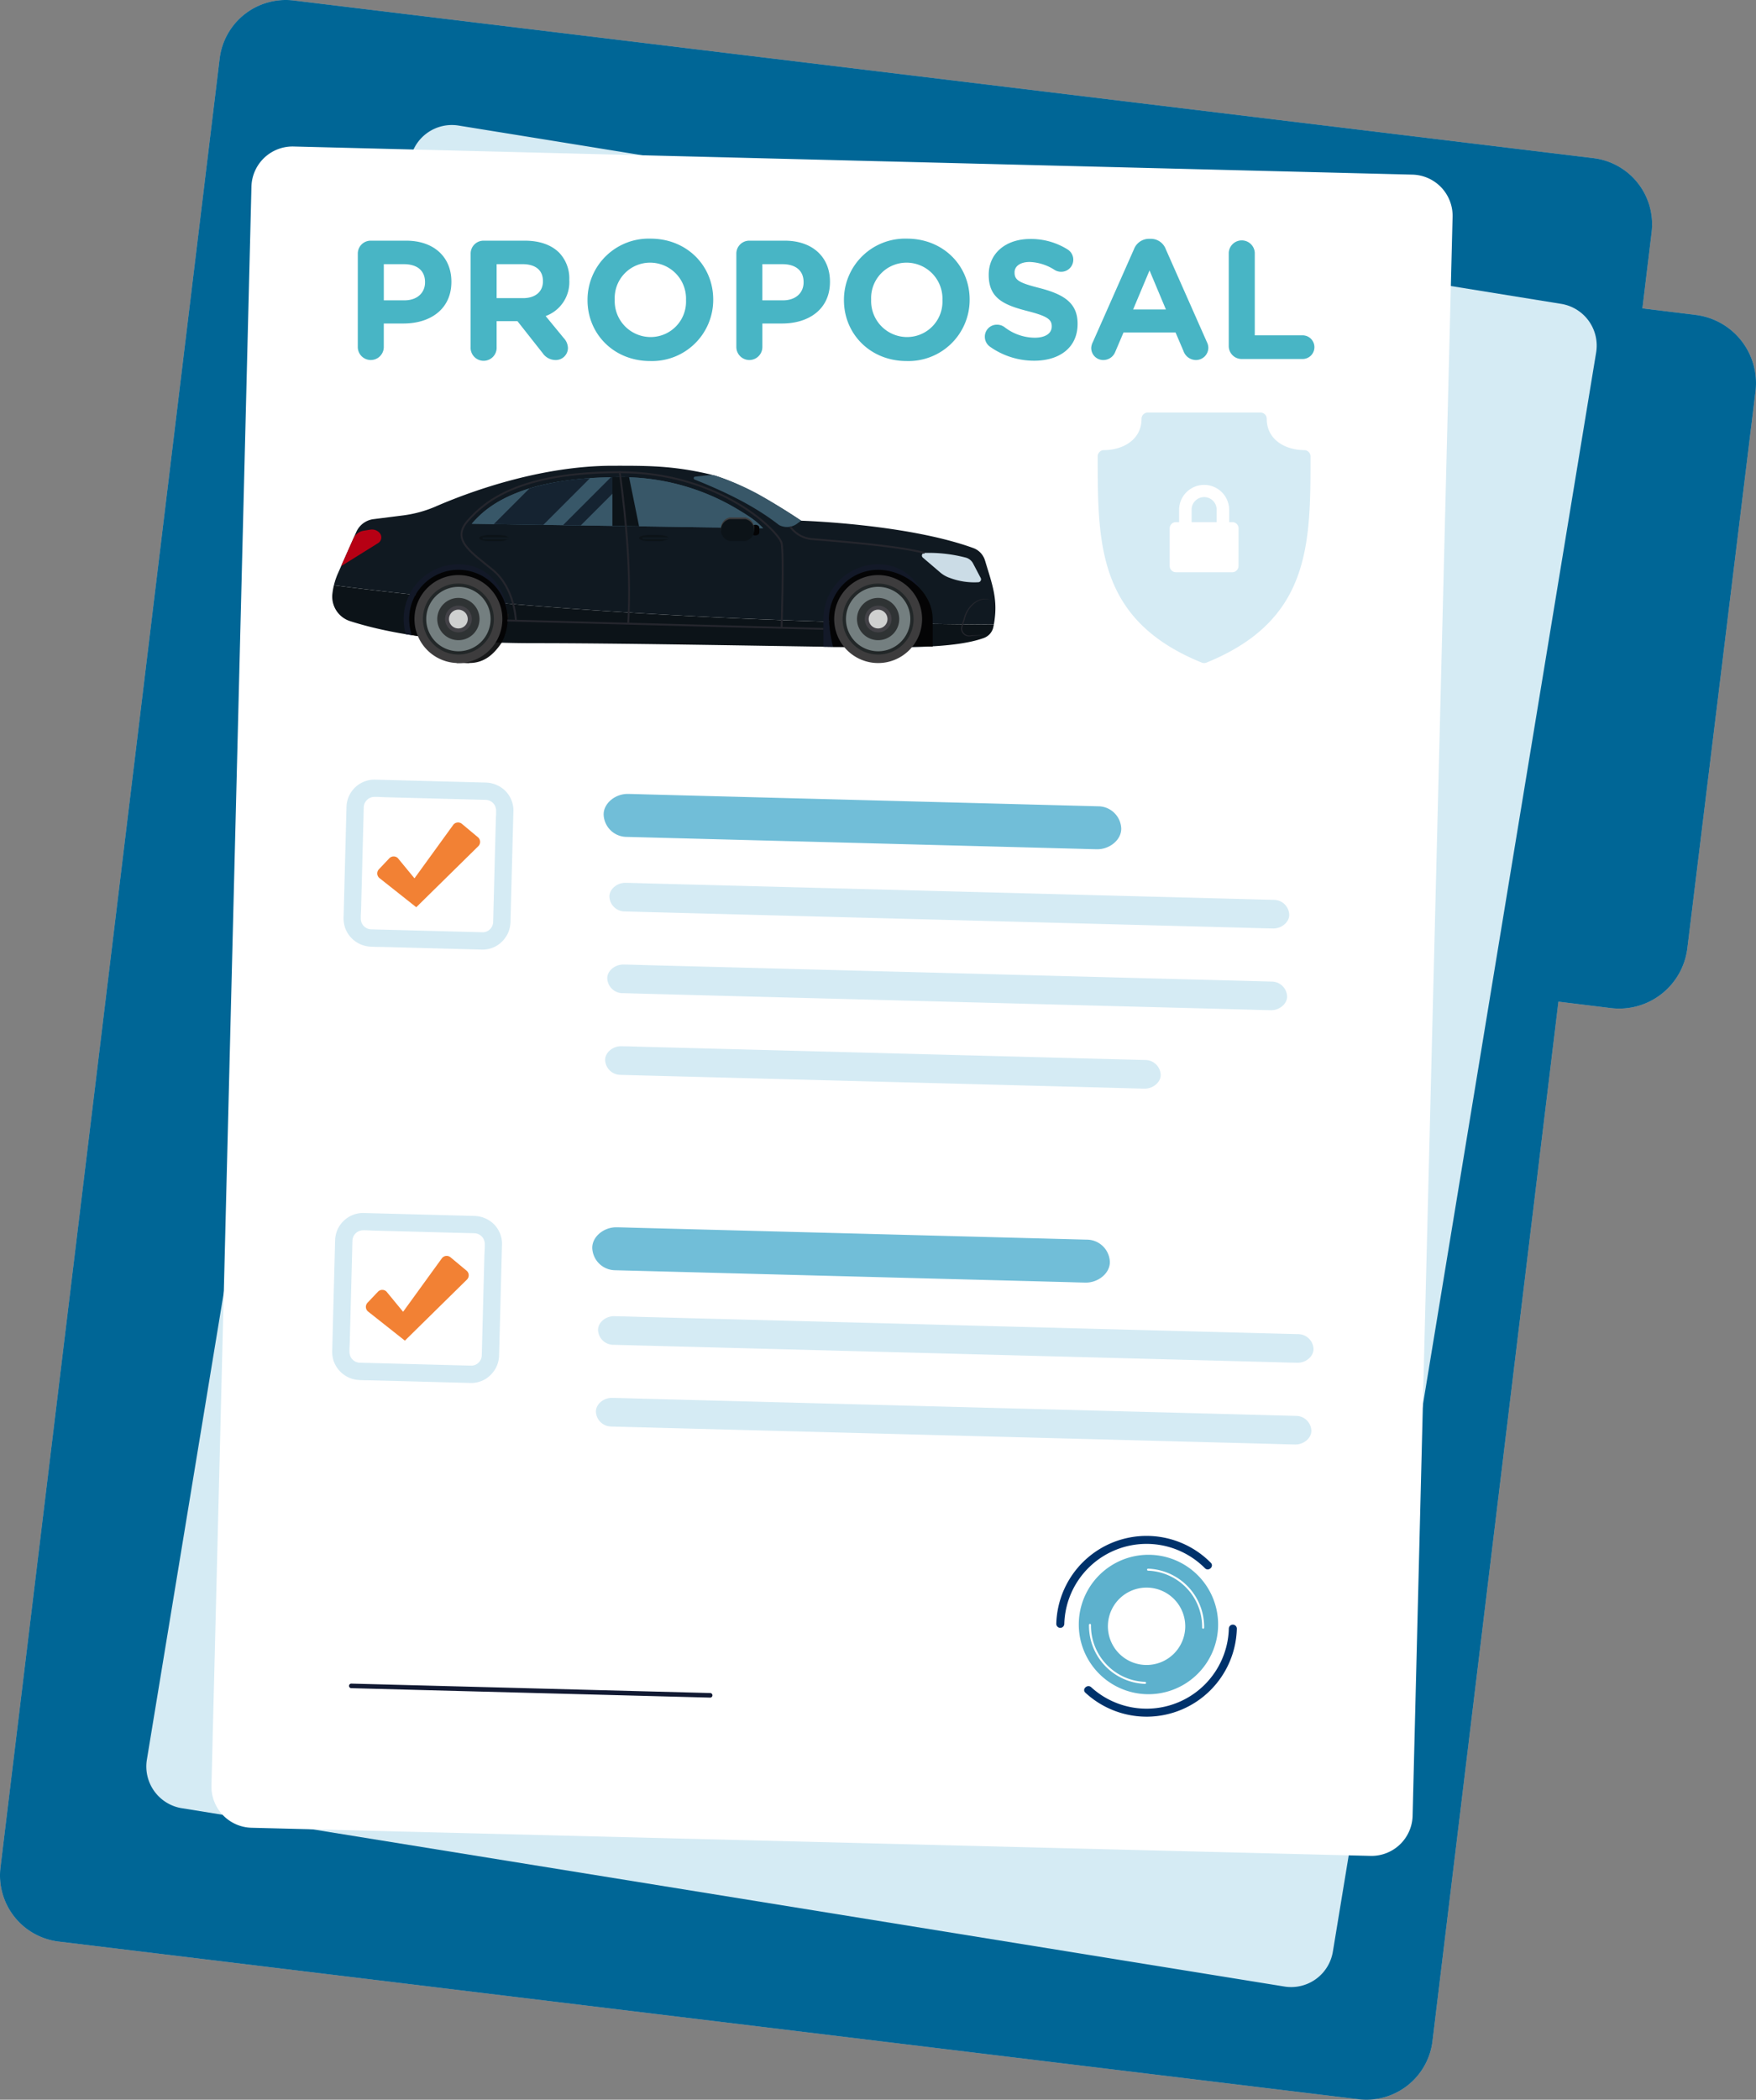
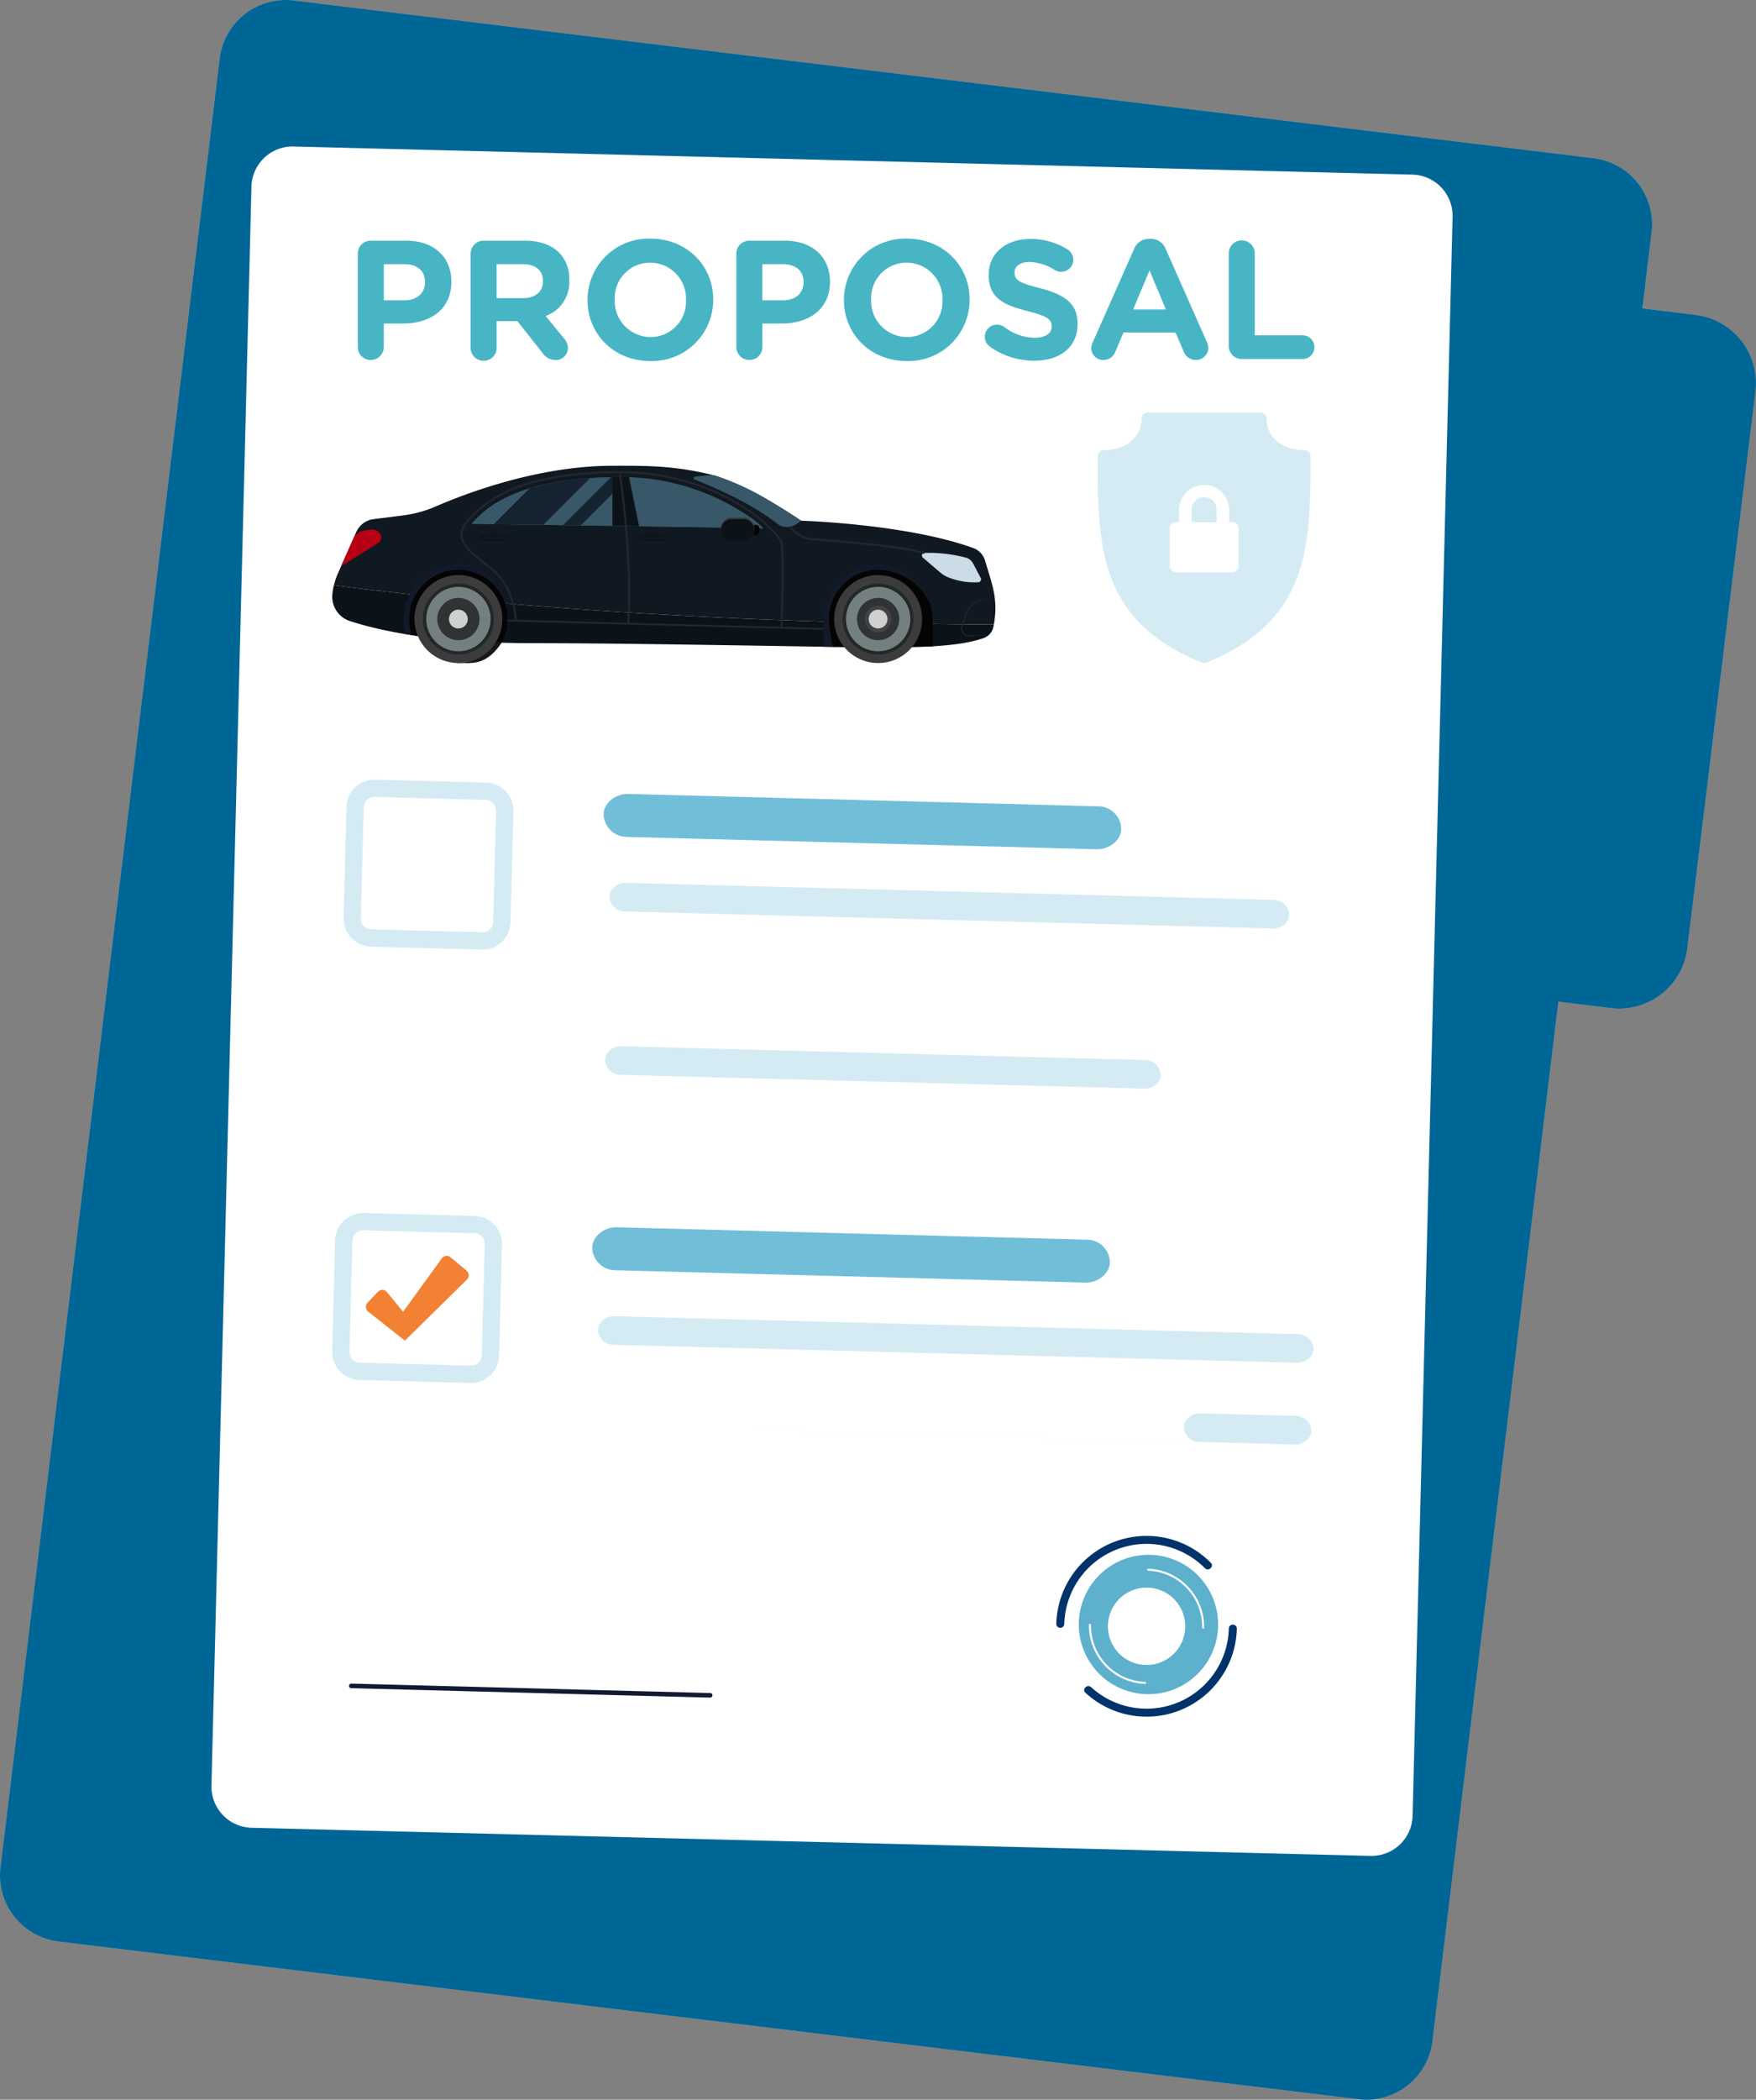
<svg xmlns="http://www.w3.org/2000/svg" id="Group_3573" data-name="Group 3573" width="363.837" height="434.797" viewBox="0 0 363.837 434.797">
  <rect x="0" y="0" width="363.837" height="434.797" fill="#808080" stroke="none" />
  <defs>
    <clipPath id="clip-path">
      <rect id="Rectangle_2050" data-name="Rectangle 2050" width="363.837" height="434.797" fill="none" />
    </clipPath>
  </defs>
  <g id="Group_3572" data-name="Group 3572" clip-path="url(#clip-path)">
    <path id="Path_16503" data-name="Path 16503" d="M351.337,65.211,340.3,63.86l1.91-15.755a13.793,13.793,0,0,0-12.033-15.353L60.862.1A13.793,13.793,0,0,0,45.51,12.136L.1,386.694a13.793,13.793,0,0,0,12.031,15.353h0L281.453,434.7a13.793,13.793,0,0,0,15.353-12.032L322.9,207.42l10.861,1.33a14.228,14.228,0,0,0,15.852-12.394L363.73,81.064a14.228,14.228,0,0,0-12.393-15.852" fill="#c0bfc0" />
    <path id="Path_16504" data-name="Path 16504" d="M351.337,65.211,340.3,63.86l1.91-15.755a13.793,13.793,0,0,0-12.033-15.353L60.862.1A13.793,13.793,0,0,0,45.51,12.136L.1,386.694a13.793,13.793,0,0,0,12.031,15.353h0L281.453,434.7a13.793,13.793,0,0,0,15.353-12.032L322.9,207.42l10.861,1.33a14.228,14.228,0,0,0,15.852-12.394L363.73,81.064a14.228,14.228,0,0,0-12.393-15.852" fill="#006696" />
-     <path id="Path_16505" data-name="Path 16505" d="M276.164,404.147,330.715,72.992A8.754,8.754,0,0,0,323.5,62.929l-.028-.005L95.021,26a8.755,8.755,0,0,0-10.038,7.22L30.433,364.371a8.755,8.755,0,0,0,7.215,10.062l.027,0,228.453,36.928a8.754,8.754,0,0,0,10.035-7.22" fill="#d5ebf4" />
    <path id="Path_16506" data-name="Path 16506" d="M292.686,376,300.97,44.9a8.527,8.527,0,0,0-8.31-8.738L60.838,30.337a8.526,8.526,0,0,0-8.739,8.31h0l-8.285,331.1a8.529,8.529,0,0,0,8.311,8.739l231.824,5.823A8.526,8.526,0,0,0,292.688,376v0" fill="#fff" />
    <path id="Path_16507" data-name="Path 16507" d="M72.75,349.58l25.222.663,40,1.052,9.185.24a.475.475,0,0,0,.025-.948l-25.223-.663-40-1.051-9.184-.241a.475.475,0,0,0-.025.948" fill="#121a33" />
    <path id="Path_16508" data-name="Path 16508" d="M129.889,173.3l2.6.068,7.076.186,10.466.275,12.772.336,14.061.369,14.126.372,13.172.345,11.131.292,8.007.211c1.265.033,2.531.081,3.8.1h.165c2.58.068,5.106-1.912,5.05-4.316a4.792,4.792,0,0,0-4.817-4.575l-2.6-.068-7.075-.186-10.466-.275-12.772-.336-14.06-.37-14.126-.371-13.171-.346-11.132-.292-8.007-.211c-1.265-.033-2.532-.081-3.8-.1h-.165c-2.581-.067-5.107,1.912-5.051,4.316a4.794,4.794,0,0,0,4.817,4.575" fill="#71bed8" />
    <path id="Path_16509" data-name="Path 16509" d="M128.594,222.58l2.9.078,7.9.207,11.682.306,14.252.375,15.612.409,15.758.414,14.692.386,12.413.326,8.922.235c1.4.038,2.809.094,4.213.111h.185c1.721.046,3.4-1.273,3.367-2.877a3.2,3.2,0,0,0-3.212-3.049l-2.9-.077-7.9-.207L214.8,218.91l-14.253-.375-15.612-.409-15.758-.414-14.692-.386L142.068,217l-8.922-.235c-1.4-.037-2.809-.1-4.213-.11-.062,0-.123,0-.185-.006-1.721-.045-3.4,1.274-3.367,2.877a3.2,3.2,0,0,0,3.212,3.05" fill="#d5ebf4" />
-     <path id="Path_16510" data-name="Path 16510" d="M129.038,205.658l3.613.1,9.744.257,14.5.381,17.572.461,19.311.507,19.493.513,18.176.478,15.362.4,11.047.291c1.744.045,3.49.11,5.235.136l.224.006c1.721.045,3.4-1.274,3.367-2.877a3.2,3.2,0,0,0-3.212-3.05l-3.613-.1-9.744-.256-14.5-.382-17.572-.461-19.31-.508-19.493-.511-18.177-.479-15.362-.4-11.048-.29c-1.744-.046-3.49-.112-5.234-.138l-.225,0c-1.721-.045-3.4,1.274-3.367,2.877a3.2,3.2,0,0,0,3.212,3.05" fill="#d5ebf4" />
    <path id="Path_16511" data-name="Path 16511" d="M129.483,188.736l3.613.1,9.744.256,14.5.381,17.571.461,19.311.508,19.493.512,18.176.478,15.362.4,11.047.291c1.744.046,3.49.111,5.235.137l.224.006c1.721.045,3.4-1.274,3.367-2.877a3.2,3.2,0,0,0-3.212-3.051l-3.613-.095-9.744-.256-14.5-.381-17.572-.462-19.31-.507-19.493-.512-18.177-.478-15.362-.4-11.048-.29c-1.744-.046-3.49-.111-5.234-.137l-.225-.006c-1.721-.045-3.4,1.274-3.367,2.877a3.2,3.2,0,0,0,3.211,3.05" fill="#d5ebf4" />
    <path id="Path_16512" data-name="Path 16512" d="M106.378,168.03a5.779,5.779,0,0,0-1.953-4.522,6.062,6.062,0,0,0-3.84-1.461L96.5,161.94l-7.2-.189-7.22-.19-4.16-.109A5.8,5.8,0,0,0,71.8,166.92c0,.063-.007.127-.008.191-.035,1.161-.061,2.322-.092,3.483l-.183,6.979q-.1,3.7-.195,7.41l-.123,4.684a6.606,6.606,0,0,0,.239,2.264,5.886,5.886,0,0,0,5.169,4.086c1.009.078,2.033.059,3.045.085l6.744.177,7.5.2,5.184.137.758.02a5.72,5.72,0,0,0,3.214-.881,6.1,6.1,0,0,0,2.309-2.782,6.4,6.4,0,0,0,.417-2.36l.122-4.618q.1-3.681.193-7.362.093-3.521.185-7.039c.031-1.187.066-2.374.094-3.56m-4.019-1.539a.692.692,0,0,1-.068-.093c.01,0,.042.048.068.093m-26.12-1.025a.886.886,0,0,1-.093.068c0-.01.048-.042.093-.068m-1.025,26.12a.8.8,0,0,1,.069.093c-.01,0-.042-.048-.069-.093m26.121,1.025a1,1,0,0,1,.093-.068c0,.01-.048.042-.093.068m1.4-22.583q-.074,2.779-.146,5.559l-.179,6.794q-.076,2.927-.154,5.854c-.024.888-.04,1.776-.07,2.664,0,.1-.01.2-.02.3a4.212,4.212,0,0,1-.169.561,4.078,4.078,0,0,1-.254.42c-.014.021-.031.041-.046.062-.063.067-.126.135-.194.2s-.148.132-.224.2l-.016.009a4.1,4.1,0,0,1-.465.253,4.319,4.319,0,0,1-.571.139c-.1,0-.194.006-.292,0l-2.345-.061-5.611-.147-6.711-.177-5.741-.15c-.869-.023-1.738-.039-2.607-.069-.1,0-.2-.01-.3-.02a4.212,4.212,0,0,1-.561-.169,4.076,4.076,0,0,1-.42-.254c-.021-.014-.041-.03-.062-.046-.067-.063-.135-.126-.2-.194s-.132-.149-.2-.224l-.009-.016a4.1,4.1,0,0,1-.253-.465,4.381,4.381,0,0,1-.143-.588c-.048-.8.034-1.625.055-2.415q.074-2.779.146-5.559l.179-6.794q.076-2.927.154-5.854c.024-.888.04-1.776.07-2.664,0-.1.01-.2.02-.3a4.212,4.212,0,0,1,.169-.561,4.068,4.068,0,0,1,.253-.42c.015-.021.031-.041.047-.062.063-.067.126-.135.194-.2s.149-.132.225-.2l.016-.009a2.2,2.2,0,0,1,1.053-.4c.8-.048,1.624.034,2.415.055l5.559.146,6.794.179,5.854.154c.888.024,1.776.04,2.664.07.1,0,.2.01.3.02a4.363,4.363,0,0,1,.561.169,4.079,4.079,0,0,1,.42.254c.021.014.041.03.062.046.067.063.135.126.2.194s.132.148.2.224l.009.016a4.089,4.089,0,0,1,.252.465,4.234,4.234,0,0,1,.143.588c.048.8-.034,1.624-.055,2.415" fill="#d5ebf4" />
-     <path id="Path_16513" data-name="Path 16513" d="M99.029,173.376a1.249,1.249,0,0,1,.157,1.759c-.026.03-.053.06-.082.089l-9.462,9.305-3.394,3.337L82.628,185l-3.989-3.157a1.248,1.248,0,0,1-.205-1.752c.023-.028.048-.057.074-.084l2.153-2.272a1.248,1.248,0,0,1,1.764-.048h0l3.455,4.194,8.05-11.1a1.247,1.247,0,0,1,1.752-.2l.026.021Z" fill="#f28134" />
    <path id="Path_16514" data-name="Path 16514" d="M127.531,263.035l2.6.068,7.076.186,10.466.275,12.772.336,14.061.369,14.126.372,13.172.345,11.131.292,8.007.211c1.265.033,2.531.081,3.8.1h.165c2.58.068,5.106-1.912,5.05-4.316a4.792,4.792,0,0,0-4.817-4.575l-2.6-.068-7.075-.186L205,256.169l-12.772-.336-14.06-.37-14.126-.371-13.171-.346-11.132-.292-8.007-.211c-1.265-.033-2.532-.081-3.8-.1h-.165c-2.581-.067-5.107,1.912-5.051,4.316a4.794,4.794,0,0,0,4.817,4.575" fill="#71bed8" />
    <path id="Path_16515" data-name="Path 16515" d="M127.125,278.475l3.815.1,10.289.27,15.254.4,18.611.489,20.313.535,20.644.542,19.117.5,16.213.425,11.657.306c1.836.048,3.673.117,5.509.146l.241.007c1.72.045,3.4-1.276,3.367-2.877a3.2,3.2,0,0,0-3.211-3.05l-3.815-.1L254.84,275.9l-15.254-.4-18.611-.489-20.313-.533-20.644-.543-19.117-.5-16.214-.425-11.656-.306c-1.836-.049-3.674-.118-5.51-.146l-.241-.006c-1.721-.046-3.4,1.273-3.367,2.877a3.2,3.2,0,0,0,3.212,3.049" fill="#d5ebf4" />
-     <path id="Path_16516" data-name="Path 16516" d="M126.681,295.4l3.814.1,10.29.271,15.254.4,18.611.489,20.313.535,20.644.541,19.117.5,16.213.426,11.657.306c1.836.048,3.672.117,5.509.145l.241.008c1.72.044,3.4-1.276,3.367-2.877a3.2,3.2,0,0,0-3.211-3.051l-3.814-.1L254.4,292.82l-15.254-.4-18.611-.489-20.313-.534-20.644-.542-19.117-.5-16.215-.43-11.655-.306c-1.837-.048-3.674-.115-5.511-.145l-.241-.007c-1.721-.045-3.4,1.274-3.367,2.878a3.2,3.2,0,0,0,3.212,3.049" fill="#d5ebf4" />
+     <path id="Path_16516" data-name="Path 16516" d="M126.681,295.4l3.814.1,10.29.271,15.254.4,18.611.489,20.313.535,20.644.541,19.117.5,16.213.426,11.657.306c1.836.048,3.672.117,5.509.145l.241.008c1.72.044,3.4-1.276,3.367-2.877a3.2,3.2,0,0,0-3.211-3.051l-3.814-.1L254.4,292.82c-1.837-.048-3.674-.115-5.511-.145l-.241-.007c-1.721-.045-3.4,1.274-3.367,2.878a3.2,3.2,0,0,0,3.212,3.049" fill="#d5ebf4" />
    <path id="Path_16517" data-name="Path 16517" d="M104.017,257.77a5.779,5.779,0,0,0-1.953-4.522,6.062,6.062,0,0,0-3.84-1.461l-4.088-.107-7.2-.189-7.22-.19-4.16-.109a5.8,5.8,0,0,0-6.114,5.468c0,.063-.007.127-.008.191-.035,1.161-.061,2.322-.092,3.483l-.183,6.979q-.1,3.7-.195,7.41l-.123,4.684a6.606,6.606,0,0,0,.239,2.264,5.886,5.886,0,0,0,5.169,4.086c1.009.079,2.033.059,3.045.085l6.744.177,7.5.2,5.184.137.758.02a5.72,5.72,0,0,0,3.214-.881A6.1,6.1,0,0,0,103,282.713a6.4,6.4,0,0,0,.417-2.36l.122-4.618q.1-3.681.193-7.363.093-3.519.185-7.038c.031-1.187.066-2.374.094-3.56M100,256.235a.883.883,0,0,1-.068-.093c.01,0,.042.048.068.093m-26.12-1.025a.886.886,0,0,1-.093.068c0-.01.048-.042.093-.068M72.85,281.33a.8.8,0,0,1,.069.093c-.01,0-.042-.048-.069-.093m26.121,1.025a1,1,0,0,1,.093-.068c0,.01-.048.042-.093.068m1.4-22.583q-.074,2.779-.146,5.559l-.179,6.794q-.076,2.926-.154,5.854c-.024.888-.04,1.776-.07,2.664,0,.1-.01.2-.02.3a4.363,4.363,0,0,1-.169.561,4.078,4.078,0,0,1-.254.42c-.014.021-.031.041-.046.062-.063.067-.126.135-.194.2s-.149.132-.224.2l-.016.009a4.094,4.094,0,0,1-.465.253,4.305,4.305,0,0,1-.57.139c-.1,0-.194.006-.292,0l-2.345-.061-5.6-.147-6.711-.177-5.741-.15c-.869-.023-1.738-.039-2.607-.069-.1,0-.2-.01-.3-.02a4.211,4.211,0,0,1-.561-.169,4.07,4.07,0,0,1-.42-.254c-.021-.014-.041-.03-.062-.046-.067-.063-.135-.126-.2-.194s-.132-.148-.2-.224l-.009-.016a4.1,4.1,0,0,1-.253-.465,4.382,4.382,0,0,1-.143-.588c-.048-.8.034-1.624.055-2.415q.074-2.779.146-5.559l.179-6.794q.077-2.926.154-5.854c.024-.888.04-1.776.07-2.664,0-.1.01-.2.02-.3a4.365,4.365,0,0,1,.169-.561,4.068,4.068,0,0,1,.253-.42c.015-.021.031-.041.047-.062.063-.067.126-.135.194-.2s.149-.132.225-.2l.016-.009a4.1,4.1,0,0,1,.465-.253,4.383,4.383,0,0,1,.588-.143c.8-.048,1.624.034,2.415.055l5.559.146,6.794.179,5.854.154c.888.024,1.776.04,2.664.07.1,0,.2.01.3.02a4.211,4.211,0,0,1,.561.169,4.076,4.076,0,0,1,.42.254c.021.014.041.03.062.046.067.063.135.126.2.194s.132.149.2.224l.009.016a3.941,3.941,0,0,1,.252.465,4.1,4.1,0,0,1,.143.588c.048.8-.034,1.625-.055,2.415" fill="#d5ebf4" />
    <path id="Path_16518" data-name="Path 16518" d="M96.671,263.126a1.248,1.248,0,0,1,.157,1.758,1.149,1.149,0,0,1-.082.089l-9.462,9.305-3.394,3.337-3.62-2.864L76.281,271.6a1.248,1.248,0,0,1-.205-1.752c.023-.029.048-.058.074-.085l2.153-2.272a1.248,1.248,0,0,1,1.764-.047l3.455,4.194,8.05-11.1a1.247,1.247,0,0,1,1.753-.2.246.246,0,0,1,.025.02Z" fill="#f28134" />
    <path id="Path_16519" data-name="Path 16519" d="M237.954,321.958a14.435,14.435,0,1,0,.006,0h-.006m-.6,22.816a8.012,8.012,0,1,1,8.221-7.8,8.01,8.01,0,0,1-8.221,7.8h0" fill="#5db1cd" />
    <path id="Path_16520" data-name="Path 16520" d="M237.867,325.25a11.644,11.644,0,0,1,11.211,11.815.207.207,0,0,0,.413.011,12.064,12.064,0,0,0-11.613-12.243.207.207,0,0,0-.011.414" fill="#fff" />
    <path id="Path_16521" data-name="Path 16521" d="M237.259,348.275a11.643,11.643,0,0,1-11.211-11.814.207.207,0,0,0-.413-.011,12.063,12.063,0,0,0,11.613,12.239.207.207,0,0,0,.213-.2.209.209,0,0,0-.2-.213" fill="#fff" />
    <path id="Path_16522" data-name="Path 16522" d="M220.518,336.313a17.048,17.048,0,0,1,29.149-11.567c.754.752,1.958-.385,1.2-1.14A18.707,18.707,0,0,0,218.86,336.27a.829.829,0,0,0,1.656.043" fill="#00326b" />
    <path id="Path_16523" data-name="Path 16523" d="M254.612,337.211a17.049,17.049,0,0,1-28.522,12.171c-.786-.712-1.993.423-1.2,1.14a18.7,18.7,0,0,0,31.378-13.266.828.828,0,0,0-1.655-.045" fill="#00326b" />
    <path id="Path_16524" data-name="Path 16524" d="M249.492,102.935a2.6,2.6,0,0,0-2.593,2.593v2.593h5.188v-2.593a2.6,2.6,0,0,0-2.594-2.593" fill="#d5ebf4" />
    <path id="Path_16525" data-name="Path 16525" d="M270.243,93.209h0c-3.747,0-7.781-2.029-7.781-6.484a1.3,1.3,0,0,0-1.3-1.3H237.821a1.3,1.3,0,0,0-1.3,1.3c0,4.455-4.033,6.484-7.781,6.484a1.3,1.3,0,0,0-1.3,1.3c0,18.213,0,33.943,21.558,42.7a1.3,1.3,0,0,0,.976,0c21.558-8.758,21.558-24.487,21.558-42.7a1.3,1.3,0,0,0-1.3-1.3M256.615,117.2a1.3,1.3,0,0,1-1.3,1.3H243.657a1.3,1.3,0,0,1-1.3-1.3v-7.782a1.3,1.3,0,0,1,1.3-1.3h.649v-2.593a5.188,5.188,0,0,1,10.375,0v2.593h.648a1.3,1.3,0,0,1,1.3,1.3Z" fill="#d5ebf4" />
    <path id="Path_16526" data-name="Path 16526" d="M204.087,116.06a3.943,3.943,0,0,0-2.439-2.579c-13.835-5.009-35.656-5.657-35.656-5.657s-11.508-7.9-19.187-9.67-12.972-1.707-19.824-1.707c-15.434,0-30.41,5.7-36.653,8.41a24.983,24.983,0,0,1-6.811,1.873l-6.13.774a4.516,4.516,0,0,0-3.56,2.646l-3.8,8.559a14.444,14.444,0,0,0-.843,2.489c19.2,2.5,67.691,7.783,136.737,8.128.939-5.207-.33-8.249-1.83-13.267" fill="#101921" />
    <path id="Path_16527" data-name="Path 16527" d="M69.18,121.2a14.39,14.39,0,0,0-.277,1.5l-.021.164a5.32,5.32,0,0,0,3.65,5.755c9.129,2.915,21.37,4.568,38.37,4.568s43.157.487,61.709.767c13.672.206,25.109.38,31.247-1.846a3.1,3.1,0,0,0,1.969-2.3c.032-.161.062-.319.09-.476C136.871,128.985,88.378,123.7,69.18,121.2" fill="#0c1318" />
    <path id="Path_16528" data-name="Path 16528" d="M97.736,108.464c2.352-2.64,8.6-9.653,30.649-9.653a46.708,46.708,0,0,1,23.843,6.3c3.41,2.012,4.5,2.817,5.879,4.263Z" fill="#385768" />
    <path id="Path_16529" data-name="Path 16529" d="M97.736,108.464c2.352-2.64,8.6-9.653,30.649-9.653a46.708,46.708,0,0,1,23.843,6.3c3.41,2.012,4.5,2.817,5.879,4.263Z" fill="#385768" />
    <path id="Path_16530" data-name="Path 16530" d="M106.895,128.63s-.143-6.836-4.855-10.663-8.568-6.259-5.068-10.184,10.5-10,31.415-10,33.057,12.39,33.556,14.692,0,17.436,0,17.436" fill="none" stroke="#25262d" stroke-miterlimit="10" stroke-width="0.392" />
    <path id="Path_16531" data-name="Path 16531" d="M70.676,117.24l7.677-4.783a1.388,1.388,0,0,0,.44-1.913,1.34,1.34,0,0,0-.14-.187,2.12,2.12,0,0,0-1.924-.682l-1.384.226a2.849,2.849,0,0,0-2.143,1.655Z" fill="#b70014" />
    <path id="Path_16532" data-name="Path 16532" d="M103.926,133.116c-1.641,2.392-3.571,4.176-6.69,4.176a9.1,9.1,0,0,1-9.1-9.1,7.12,7.12,0,0,1,.075-1.091h17.2c.056.361-1.1,4.2-1.484,6.021" fill="#171819" />
    <path id="Path_16533" data-name="Path 16533" d="M94.974,116.85h0a11.346,11.346,0,0,0-10.9,14.472c.419.067.843.132,1.272.2a10.193,10.193,0,1,1,18.58,1.559c.423.013-.43.024,0,.035a11.4,11.4,0,0,0,1.248-4.931c-.011-6.264-3.938-11.335-10.2-11.337" fill="#131928" />
    <path id="Path_16534" data-name="Path 16534" d="M105.176,128.186a10.193,10.193,0,1,0-19.826,3.337,153.905,153.905,0,0,0,18.58,1.56,10.159,10.159,0,0,0,1.247-4.9" fill="#040405" />
    <rect id="Rectangle_2049" data-name="Rectangle 2049" width="2.617" height="16.359" transform="translate(94.617 120.936)" fill="#171819" />
    <path id="Path_16535" data-name="Path 16535" d="M104.09,128.186a9.107,9.107,0,1,1-9.114-9.1,9.107,9.107,0,0,1,9.114,9.1" fill="#3d3c3d" />
    <path id="Path_16536" data-name="Path 16536" d="M102.329,128.186a7.352,7.352,0,1,1-7.355-7.349h0a7.353,7.353,0,0,1,7.354,7.349" fill="#222728" />
    <path id="Path_16537" data-name="Path 16537" d="M101.652,128.186a6.67,6.67,0,1,1-6.677-6.664,6.67,6.67,0,0,1,6.677,6.664Z" fill="#747f80" />
    <path id="Path_16538" data-name="Path 16538" d="M99.356,128.189a4.377,4.377,0,1,1-4.382-4.375,4.378,4.378,0,0,1,4.382,4.375Z" fill="#2f3334" />
-     <path id="Path_16539" data-name="Path 16539" d="M97.758,128.181a2.768,2.768,0,1,1,0-.005Z" fill="#434247" />
    <path id="Path_16540" data-name="Path 16540" d="M96.919,128.181a1.945,1.945,0,1,1-1.954-1.935h.01a1.953,1.953,0,0,1,1.944,1.935" fill="#cfd0d0" />
    <path id="Path_16541" data-name="Path 16541" d="M109.7,101.145l-7.388,7.388,10.262.154,9.677-9.677a55.846,55.846,0,0,0-12.551,2.135" fill="#152331" />
    <path id="Path_16542" data-name="Path 16542" d="M128.385,98.81c-.617,0-1.219.008-1.811.018l-9.92,9.919,3.675.055,9.956-9.956q-.935-.035-1.9-.036" fill="#152331" />
    <path id="Path_16543" data-name="Path 16543" d="M181.943,116.85h0a11.347,11.347,0,0,0-11.337,11.356v5.715l2.009.031a30.312,30.312,0,0,1-.856-5.748,10.192,10.192,0,1,1,19.138,4.881c.423.013-.43.024,0,.035a11.4,11.4,0,0,0,1.247-4.931c-.01-6.265-3.937-11.335-10.2-11.337" fill="#131928" />
    <path id="Path_16544" data-name="Path 16544" d="M193.242,128.186c-.01-5.626-5.675-10.182-11.3-10.185a10.193,10.193,0,0,0-10.184,10.2,30.223,30.223,0,0,0,.856,5.747c5.495,0,13.571-.263,20.631-.056v-5.707" fill="#040405" />
    <path id="Path_16545" data-name="Path 16545" d="M191.055,128.186a9.107,9.107,0,1,1-9.114-9.1,9.107,9.107,0,0,1,9.114,9.1" fill="#3d3c3d" />
    <path id="Path_16546" data-name="Path 16546" d="M189.295,128.186a7.352,7.352,0,1,1-7.36-7.344h0a7.354,7.354,0,0,1,7.354,7.349" fill="#222728" />
    <path id="Path_16547" data-name="Path 16547" d="M188.618,128.186a6.67,6.67,0,1,1-6.677-6.664,6.67,6.67,0,0,1,6.677,6.664Z" fill="#747f80" />
    <path id="Path_16548" data-name="Path 16548" d="M186.321,128.189a4.377,4.377,0,1,1-4.381-4.375,4.378,4.378,0,0,1,4.381,4.375Z" fill="#2f3334" />
    <path id="Path_16549" data-name="Path 16549" d="M184.724,128.181a2.768,2.768,0,1,1,0-.005Z" fill="#434247" />
    <path id="Path_16550" data-name="Path 16550" d="M183.885,128.181a1.945,1.945,0,1,1-1.954-1.935h.01a1.953,1.953,0,0,1,1.944,1.935" fill="#cfd0d0" />
    <path id="Path_16551" data-name="Path 16551" d="M130.344,98.81l2.069,10.174-5.526-.083V98.822Z" fill="#0c1318" />
    <path id="Path_16552" data-name="Path 16552" d="M165.992,107.823l-.843.621a3.52,3.52,0,0,1-3.756.264c-5.065-3.958-11.119-6.858-17.492-9.417a.313.313,0,0,1,.115-.587l2.91-.313a3.478,3.478,0,0,1,1.585.2,54.4,54.4,0,0,1,8.679,3.784c4.448,2.493,8.8,5.448,8.8,5.448" fill="#385768" />
    <path id="Path_16553" data-name="Path 16553" d="M202.739,120.563a14.361,14.361,0,0,1-5.9-.877,6.148,6.148,0,0,1-2.063-1.172l-3.57-3.053a.549.549,0,0,1,.354-.965,30.38,30.38,0,0,1,8.59.982,2.439,2.439,0,0,1,1.479,1.22l1.57,2.989a.6.6,0,0,1-.465.877" fill="#cbdce6" />
    <path id="Path_16554" data-name="Path 16554" d="M163.727,109.064h0a6.206,6.206,0,0,0,4.559,2.574c9.835.777,18.611,1.643,23.278,2.858" fill="none" stroke="#25262d" stroke-miterlimit="10" stroke-width="0.392" />
    <path id="Path_16555" data-name="Path 16555" d="M105.362,111.422a.322.322,0,0,1-.171.251,3.78,3.78,0,0,1-1.954.4H101.42c-1.166,0-2.124-.291-2.124-.648,0-.181.233-.337.624-.457a4.786,4.786,0,0,1,1.382-.192h1.817c1.159,0,2.023.223,2.215.524a.3.3,0,0,1,.03.124" fill="#0c1318" />
    <path id="Path_16556" data-name="Path 16556" d="M105.365,111.423a.319.319,0,0,1-.171.251H99.986V111.3h5.348a.29.29,0,0,1,.032.125" fill="#101921" />
    <path id="Path_16557" data-name="Path 16557" d="M138.484,111.422a.322.322,0,0,1-.171.251,3.78,3.78,0,0,1-1.954.4h-1.817c-1.166,0-2.124-.291-2.124-.648,0-.181.233-.337.623-.457a4.786,4.786,0,0,1,1.382-.192h1.817c1.159,0,2.023.223,2.215.524a.3.3,0,0,1,.03.124" fill="#0c1318" />
    <path id="Path_16558" data-name="Path 16558" d="M138.485,111.423a.319.319,0,0,1-.171.251h-5.208V111.3h5.348a.29.29,0,0,1,.032.125" fill="#101921" />
    <path id="Path_16559" data-name="Path 16559" d="M157.33,110.283c-.01.322-.368.58-.807.583a.749.749,0,0,1-.813-.583v-1.008c0-.328.363-.6.811-.6s.8.259.807.584v1.019Z" fill="#040405" />
    <path id="Path_16560" data-name="Path 16560" d="M151.243,111.677a2.308,2.308,0,0,1,0-4.534H154.4a2.307,2.307,0,0,1,0,4.531Z" fill="#3d3c3d" />
    <path id="Path_16561" data-name="Path 16561" d="M151.243,112.031a2.311,2.311,0,0,1,0-4.539H154.4a2.311,2.311,0,0,1,0,4.539Z" fill="#0c1318" />
    <line id="Line_71" data-name="Line 71" x1="65.492" y1="1.741" transform="translate(105.11 128.487)" fill="none" stroke="#25262d" stroke-miterlimit="10" stroke-width="0.392" />
    <path id="Path_16562" data-name="Path 16562" d="M205.418,124.3c-2.651-.953-5.033,1.531-5.511,3.987a15.015,15.015,0,0,0-.559,1.833,1.5,1.5,0,0,0,1.519,1.48,1.463,1.463,0,0,0,.389-.056c.623-.015,2.289-.047,2.932-.048-.651.041-2.3.185-2.925.211a1.664,1.664,0,0,1-2.149-1.6,13.7,13.7,0,0,1,.55-1.906c.492-2.5,3.082-5.085,5.753-3.9" fill="#25262d" />
    <path id="Path_16563" data-name="Path 16563" d="M128.385,97.581c1.483,10.988,2.358,21.607,1.785,31.345" fill="none" stroke="#25262d" stroke-miterlimit="10" stroke-width="0.392" />
    <path id="Path_16564" data-name="Path 16564" d="M74.134,52.533a2.674,2.674,0,0,1,2.695-2.695h7.316c5.845,0,9.381,3.465,9.381,8.471v.07c0,5.67-4.411,8.611-9.906,8.611h-4.1v4.865a2.695,2.695,0,0,1-5.39,0Zm9.661,9.661c2.695,0,4.27-1.61,4.27-3.71v-.07c0-2.415-1.68-3.71-4.375-3.71H79.524v7.49Z" fill="#48b5c5" />
    <path id="Path_16565" data-name="Path 16565" d="M97.514,52.533a2.674,2.674,0,0,1,2.695-2.695h8.506c3.115,0,5.53.875,7.141,2.485a7.693,7.693,0,0,1,2.1,5.6v.07a7.48,7.48,0,0,1-4.9,7.456L116.8,70a3.142,3.142,0,0,1,.875,2.065,2.508,2.508,0,0,1-2.555,2.486,3.227,3.227,0,0,1-2.661-1.4l-5.25-6.65H102.9v5.355a2.7,2.7,0,1,1-5.391,0Zm10.851,9.206c2.625,0,4.13-1.4,4.13-3.465V58.2c0-2.311-1.61-3.5-4.235-3.5H102.9v7.035Z" fill="#48b5c5" />
    <path id="Path_16566" data-name="Path 16566" d="M121.733,62.159V62.09a12.67,12.67,0,0,1,13.056-12.672c7.561,0,12.987,5.636,12.987,12.6v.071A12.671,12.671,0,0,1,134.72,74.761c-7.561,0-12.987-5.636-12.987-12.6m20.407,0V62.09a7.444,7.444,0,0,0-7.42-7.7,7.328,7.328,0,0,0-7.351,7.631v.071a7.443,7.443,0,0,0,7.42,7.7,7.328,7.328,0,0,0,7.351-7.631" fill="#48b5c5" />
    <path id="Path_16567" data-name="Path 16567" d="M152.569,52.533a2.674,2.674,0,0,1,2.7-2.695h7.316c5.845,0,9.381,3.465,9.381,8.471v.07c0,5.67-4.411,8.611-9.906,8.611h-4.1v4.865a2.695,2.695,0,1,1-5.39,0Zm9.661,9.661c2.7,0,4.27-1.61,4.27-3.71v-.07c0-2.415-1.68-3.71-4.375-3.71h-4.166v7.49Z" fill="#48b5c5" />
    <path id="Path_16568" data-name="Path 16568" d="M174.863,62.159V62.09a12.67,12.67,0,0,1,13.056-12.672c7.561,0,12.987,5.636,12.987,12.6v.071A12.67,12.67,0,0,1,187.85,74.761c-7.561,0-12.987-5.636-12.987-12.6m20.407,0V62.09a7.444,7.444,0,0,0-7.42-7.7,7.328,7.328,0,0,0-7.351,7.631v.071a7.444,7.444,0,0,0,7.42,7.7,7.328,7.328,0,0,0,7.351-7.631" fill="#48b5c5" />
    <path id="Path_16569" data-name="Path 16569" d="M205.068,71.751a2.516,2.516,0,0,1-1.016-2.03,2.48,2.48,0,0,1,2.521-2.486,2.585,2.585,0,0,1,1.54.491,10.341,10.341,0,0,0,6.266,2.205c2.205,0,3.535-.875,3.535-2.311v-.07c0-1.365-.84-2.065-4.935-3.115-4.935-1.26-8.121-2.625-8.121-7.491v-.07c0-4.445,3.57-7.386,8.575-7.386a14.236,14.236,0,0,1,7.772,2.17,2.5,2.5,0,0,1-1.33,4.621,2.586,2.586,0,0,1-1.366-.385,10.194,10.194,0,0,0-5.145-1.645c-2.066,0-3.15.944-3.15,2.135v.07c0,1.61,1.049,2.135,5.285,3.22,4.97,1.3,7.771,3.081,7.771,7.351v.07c0,4.866-3.711,7.6-9,7.6a15.814,15.814,0,0,1-9.206-2.939" fill="#48b5c5" />
    <path id="Path_16570" data-name="Path 16570" d="M226.418,70.875l8.541-19.286a3.332,3.332,0,0,1,3.15-2.136h.316a3.288,3.288,0,0,1,3.115,2.136l8.541,19.286a2.63,2.63,0,0,1,.279,1.086,2.555,2.555,0,0,1-2.555,2.59,2.745,2.745,0,0,1-2.59-1.856l-1.645-3.849H232.789l-1.716,4.025a2.646,2.646,0,0,1-2.484,1.68A2.481,2.481,0,0,1,226.1,72.03a2.868,2.868,0,0,1,.315-1.155m15.157-6.79L238.179,56l-3.4,8.086Z" fill="#48b5c5" />
    <path id="Path_16571" data-name="Path 16571" d="M254.593,52.323a2.7,2.7,0,0,1,5.391,0V69.44h9.976a2.451,2.451,0,0,1,0,4.9H257.288a2.675,2.675,0,0,1-2.695-2.7Z" fill="#48b5c5" />
  </g>
</svg>